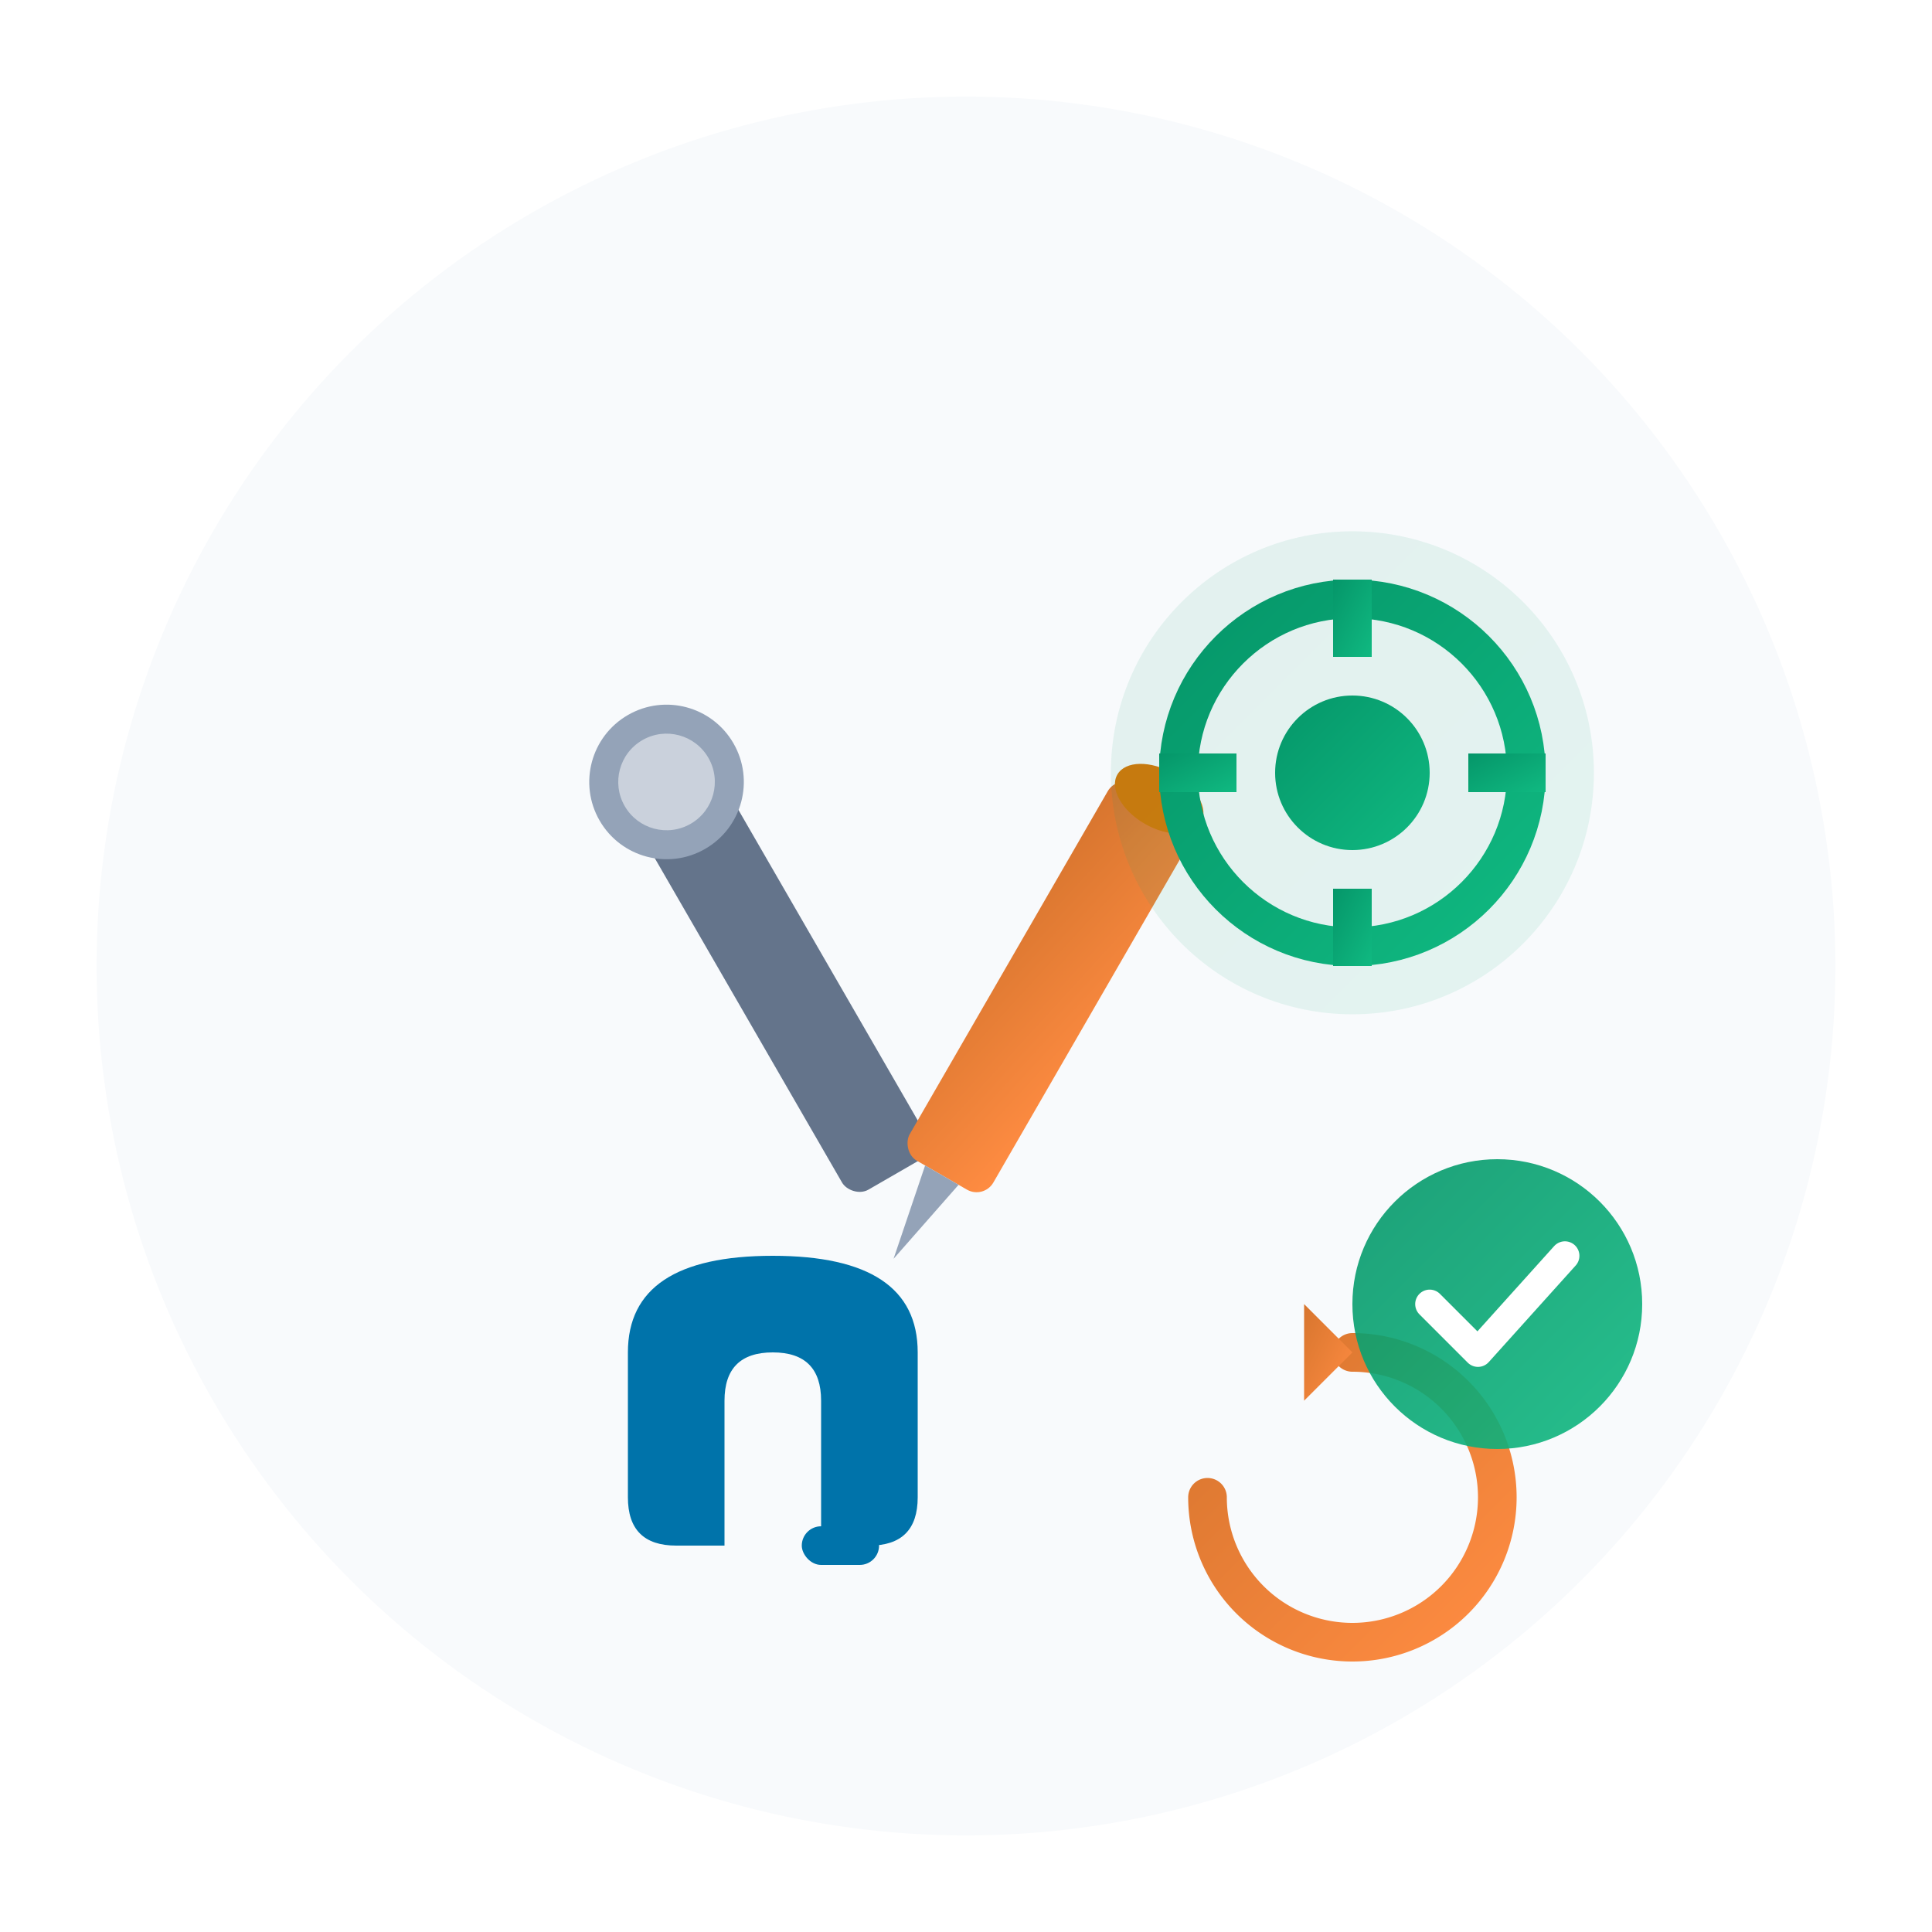
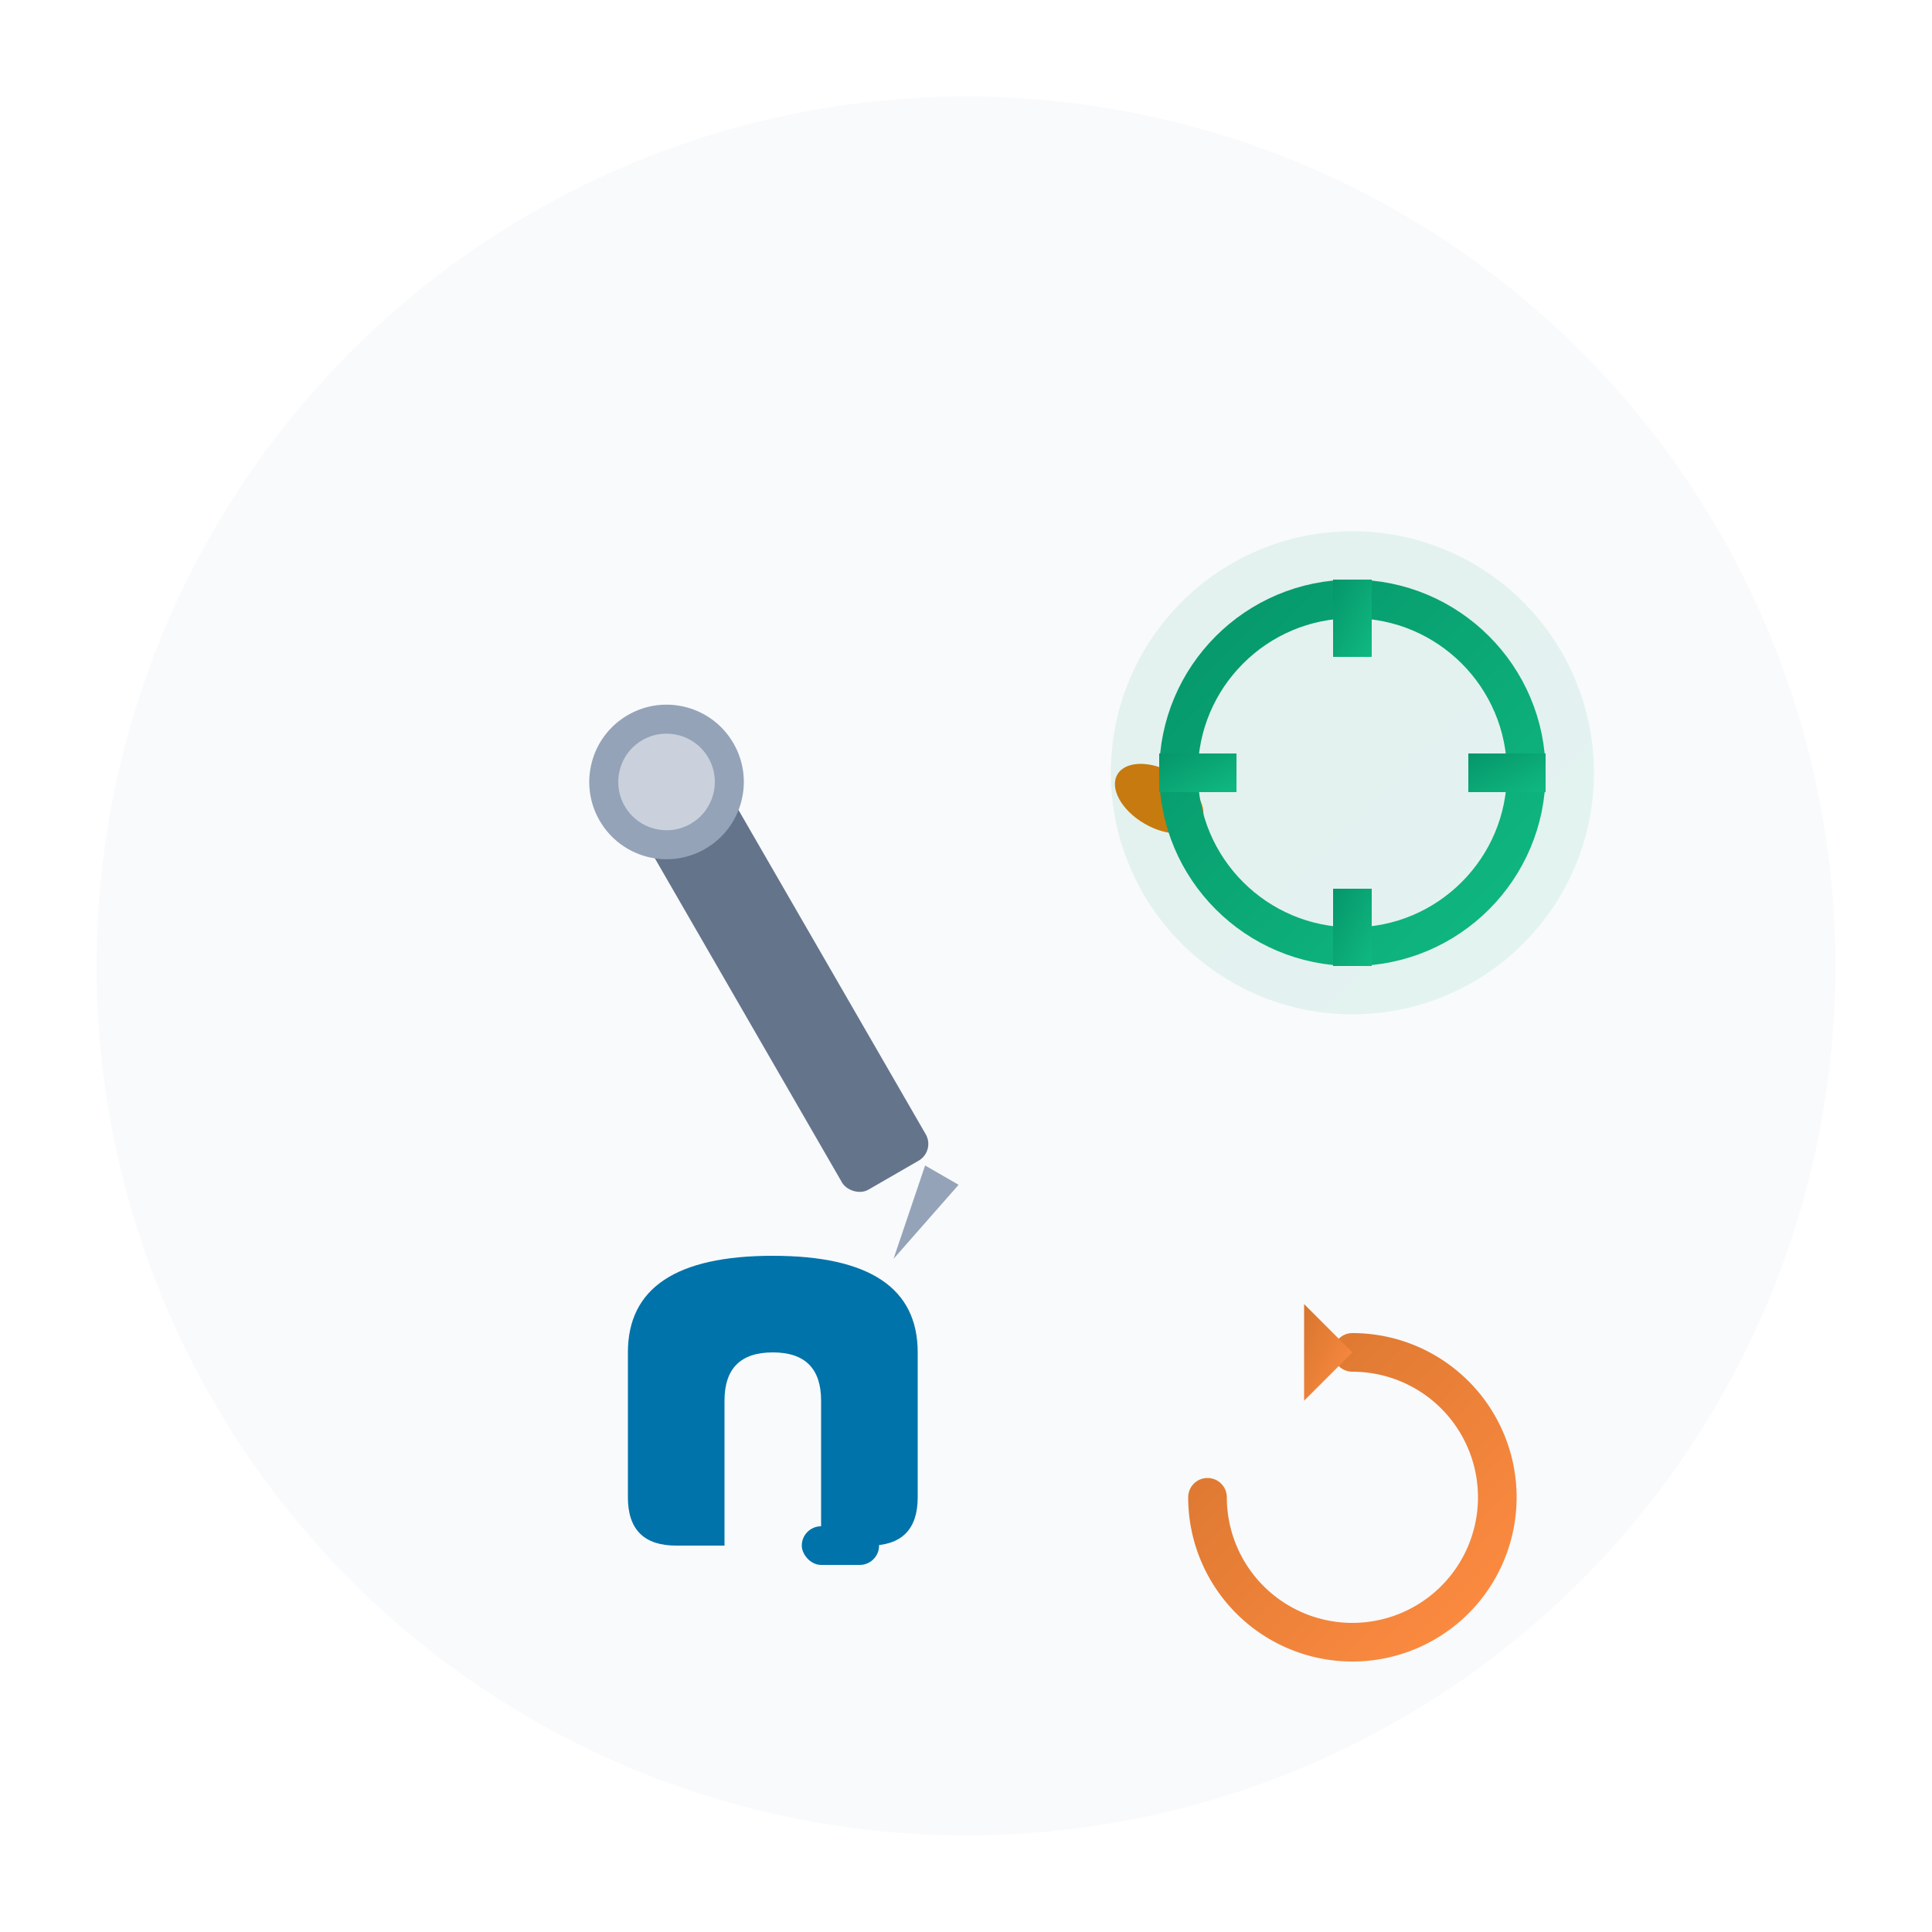
<svg xmlns="http://www.w3.org/2000/svg" width="200" height="200" viewBox="0 0 200 200">
  <defs>
    <linearGradient id="orange" x1="0%" y1="0%" x2="100%" y2="100%">
      <stop offset="0%" style="stop-color:#d7752e;stop-opacity:1" />
      <stop offset="100%" style="stop-color:#ff8c42;stop-opacity:1" />
    </linearGradient>
    <linearGradient id="green" x1="0%" y1="0%" x2="100%" y2="100%">
      <stop offset="0%" style="stop-color:#059669;stop-opacity:1" />
      <stop offset="100%" style="stop-color:#10b981;stop-opacity:1" />
    </linearGradient>
    <filter id="shadow">
      <feDropShadow dx="0" dy="4" stdDeviation="6" flood-color="#000000" flood-opacity="0.15" />
    </filter>
  </defs>
  <circle cx="100" cy="100" r="90" fill="#f8fafc" filter="url(#shadow)" />
  <g transform="translate(60, 70)">
    <g transform="rotate(-30 20 30)">
      <rect x="15" y="5" width="10" height="50" fill="#64748b" rx="2" />
      <circle cx="20" cy="8" r="8" fill="#94a3b8" />
      <circle cx="20" cy="8" r="5" fill="white" opacity="0.5" />
    </g>
    <g transform="rotate(30 50 30)">
-       <rect x="45" y="10" width="10" height="45" fill="url(#orange)" rx="2" />
      <path d="M 48 55 L 50 65 L 52 55" fill="#94a3b8" />
      <ellipse cx="50" cy="10" rx="5" ry="3" fill="#d97706" />
    </g>
  </g>
  <g transform="translate(120, 60)">
    <circle cx="20" cy="20" r="25" fill="url(#green)" opacity="0.3" filter="url(#shadow)" />
    <circle cx="20" cy="20" r="18" fill="none" stroke="url(#green)" stroke-width="4" />
-     <circle cx="20" cy="20" r="8" fill="url(#green)" />
    <rect x="18" y="0" width="4" height="8" fill="url(#green)" />
    <rect x="18" y="32" width="4" height="8" fill="url(#green)" />
    <rect x="0" y="18" width="8" height="4" fill="url(#green)" />
    <rect x="32" y="18" width="8" height="4" fill="url(#green)" />
  </g>
  <g transform="translate(50, 130)">
    <path d="M 15 10 Q 15 0 30 0 Q 45 0 45 10 L 45 25 Q 45 30 40 30 L 35 30 L 35 15 Q 35 10 30 10 Q 25 10 25 15 L 25 30 L 20 30 Q 15 30 15 25 Z" fill="#0073aa" filter="url(#shadow)" />
    <rect x="33" y="28" width="8" height="4" fill="#0073aa" rx="2" />
  </g>
  <g transform="translate(115, 130)">
    <path d="M 25 10 A 15 15 0 1 1 10 25" fill="none" stroke="url(#orange)" stroke-width="4" stroke-linecap="round" />
-     <path d="M 25 10 L 20 5 L 20 15 Z" fill="url(#orange)" />
+     <path d="M 25 10 L 20 5 L 20 15 " fill="url(#orange)" />
  </g>
  <g transform="translate(140, 120)">
-     <circle cx="15" cy="15" r="15" fill="url(#green)" opacity="0.9" />
-     <path d="M 8 15 L 13 20 L 22 10" fill="none" stroke="white" stroke-width="3" stroke-linecap="round" stroke-linejoin="round" />
-   </g>
+     </g>
</svg>